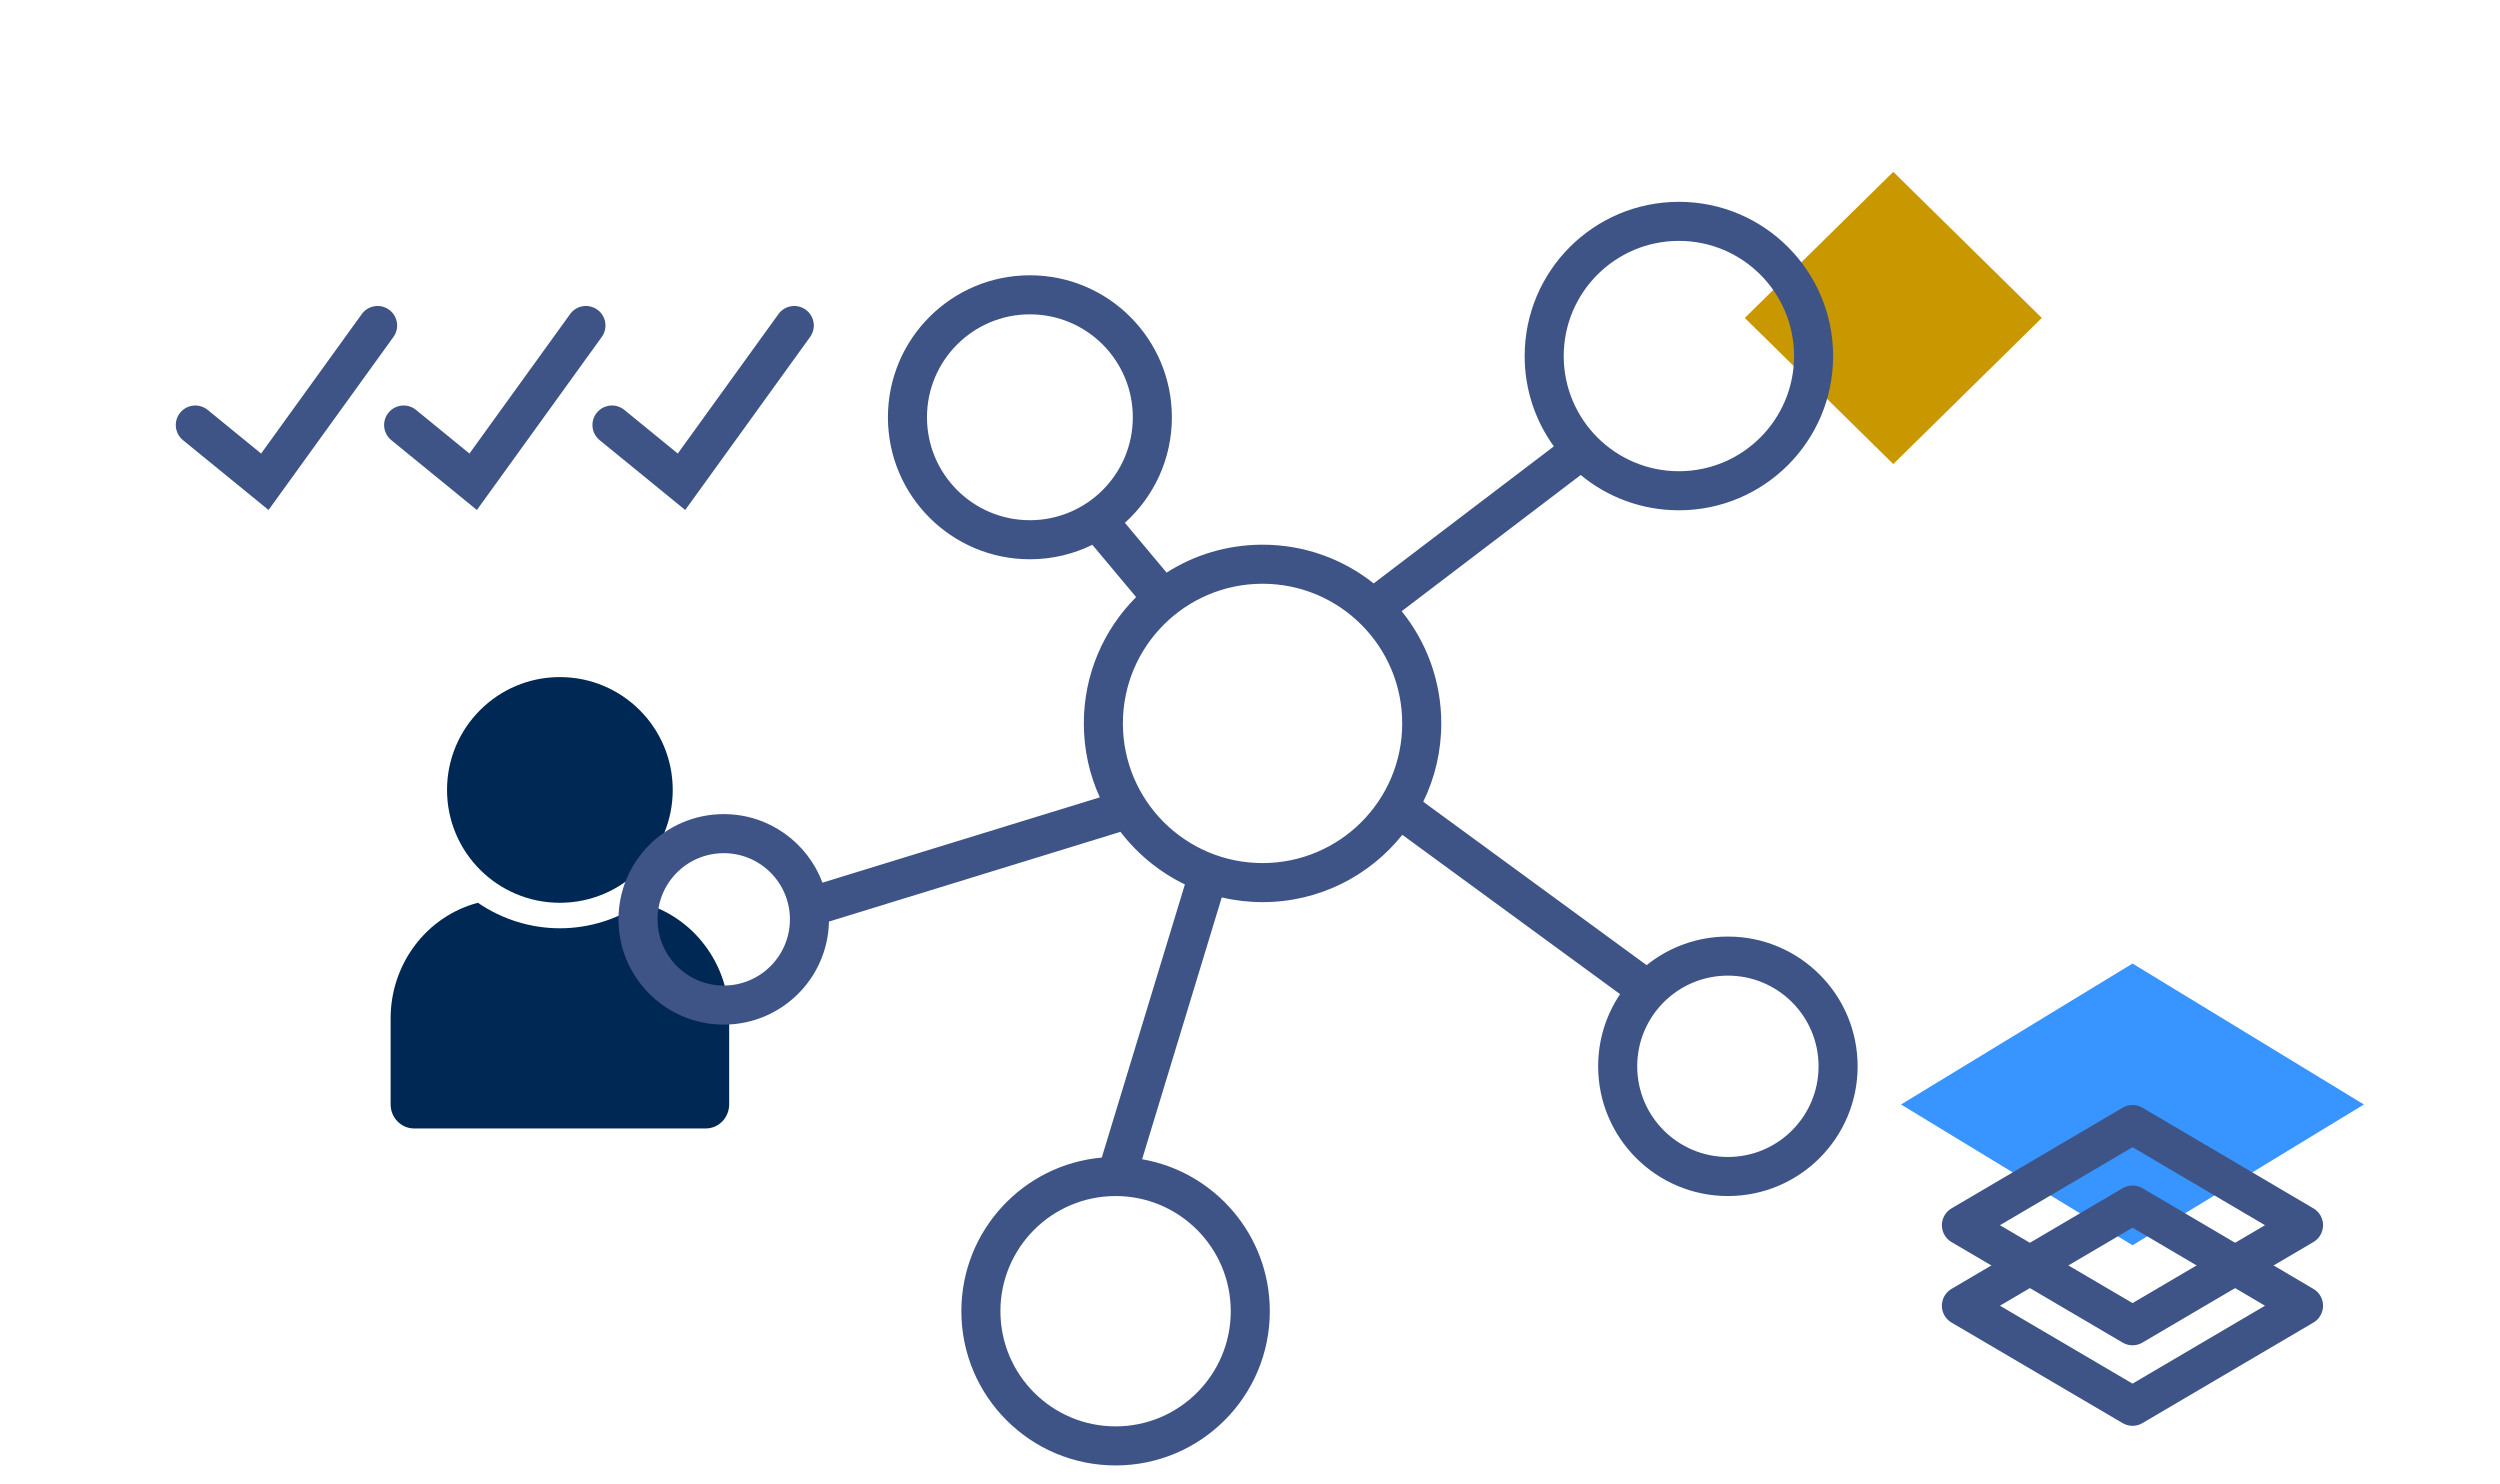
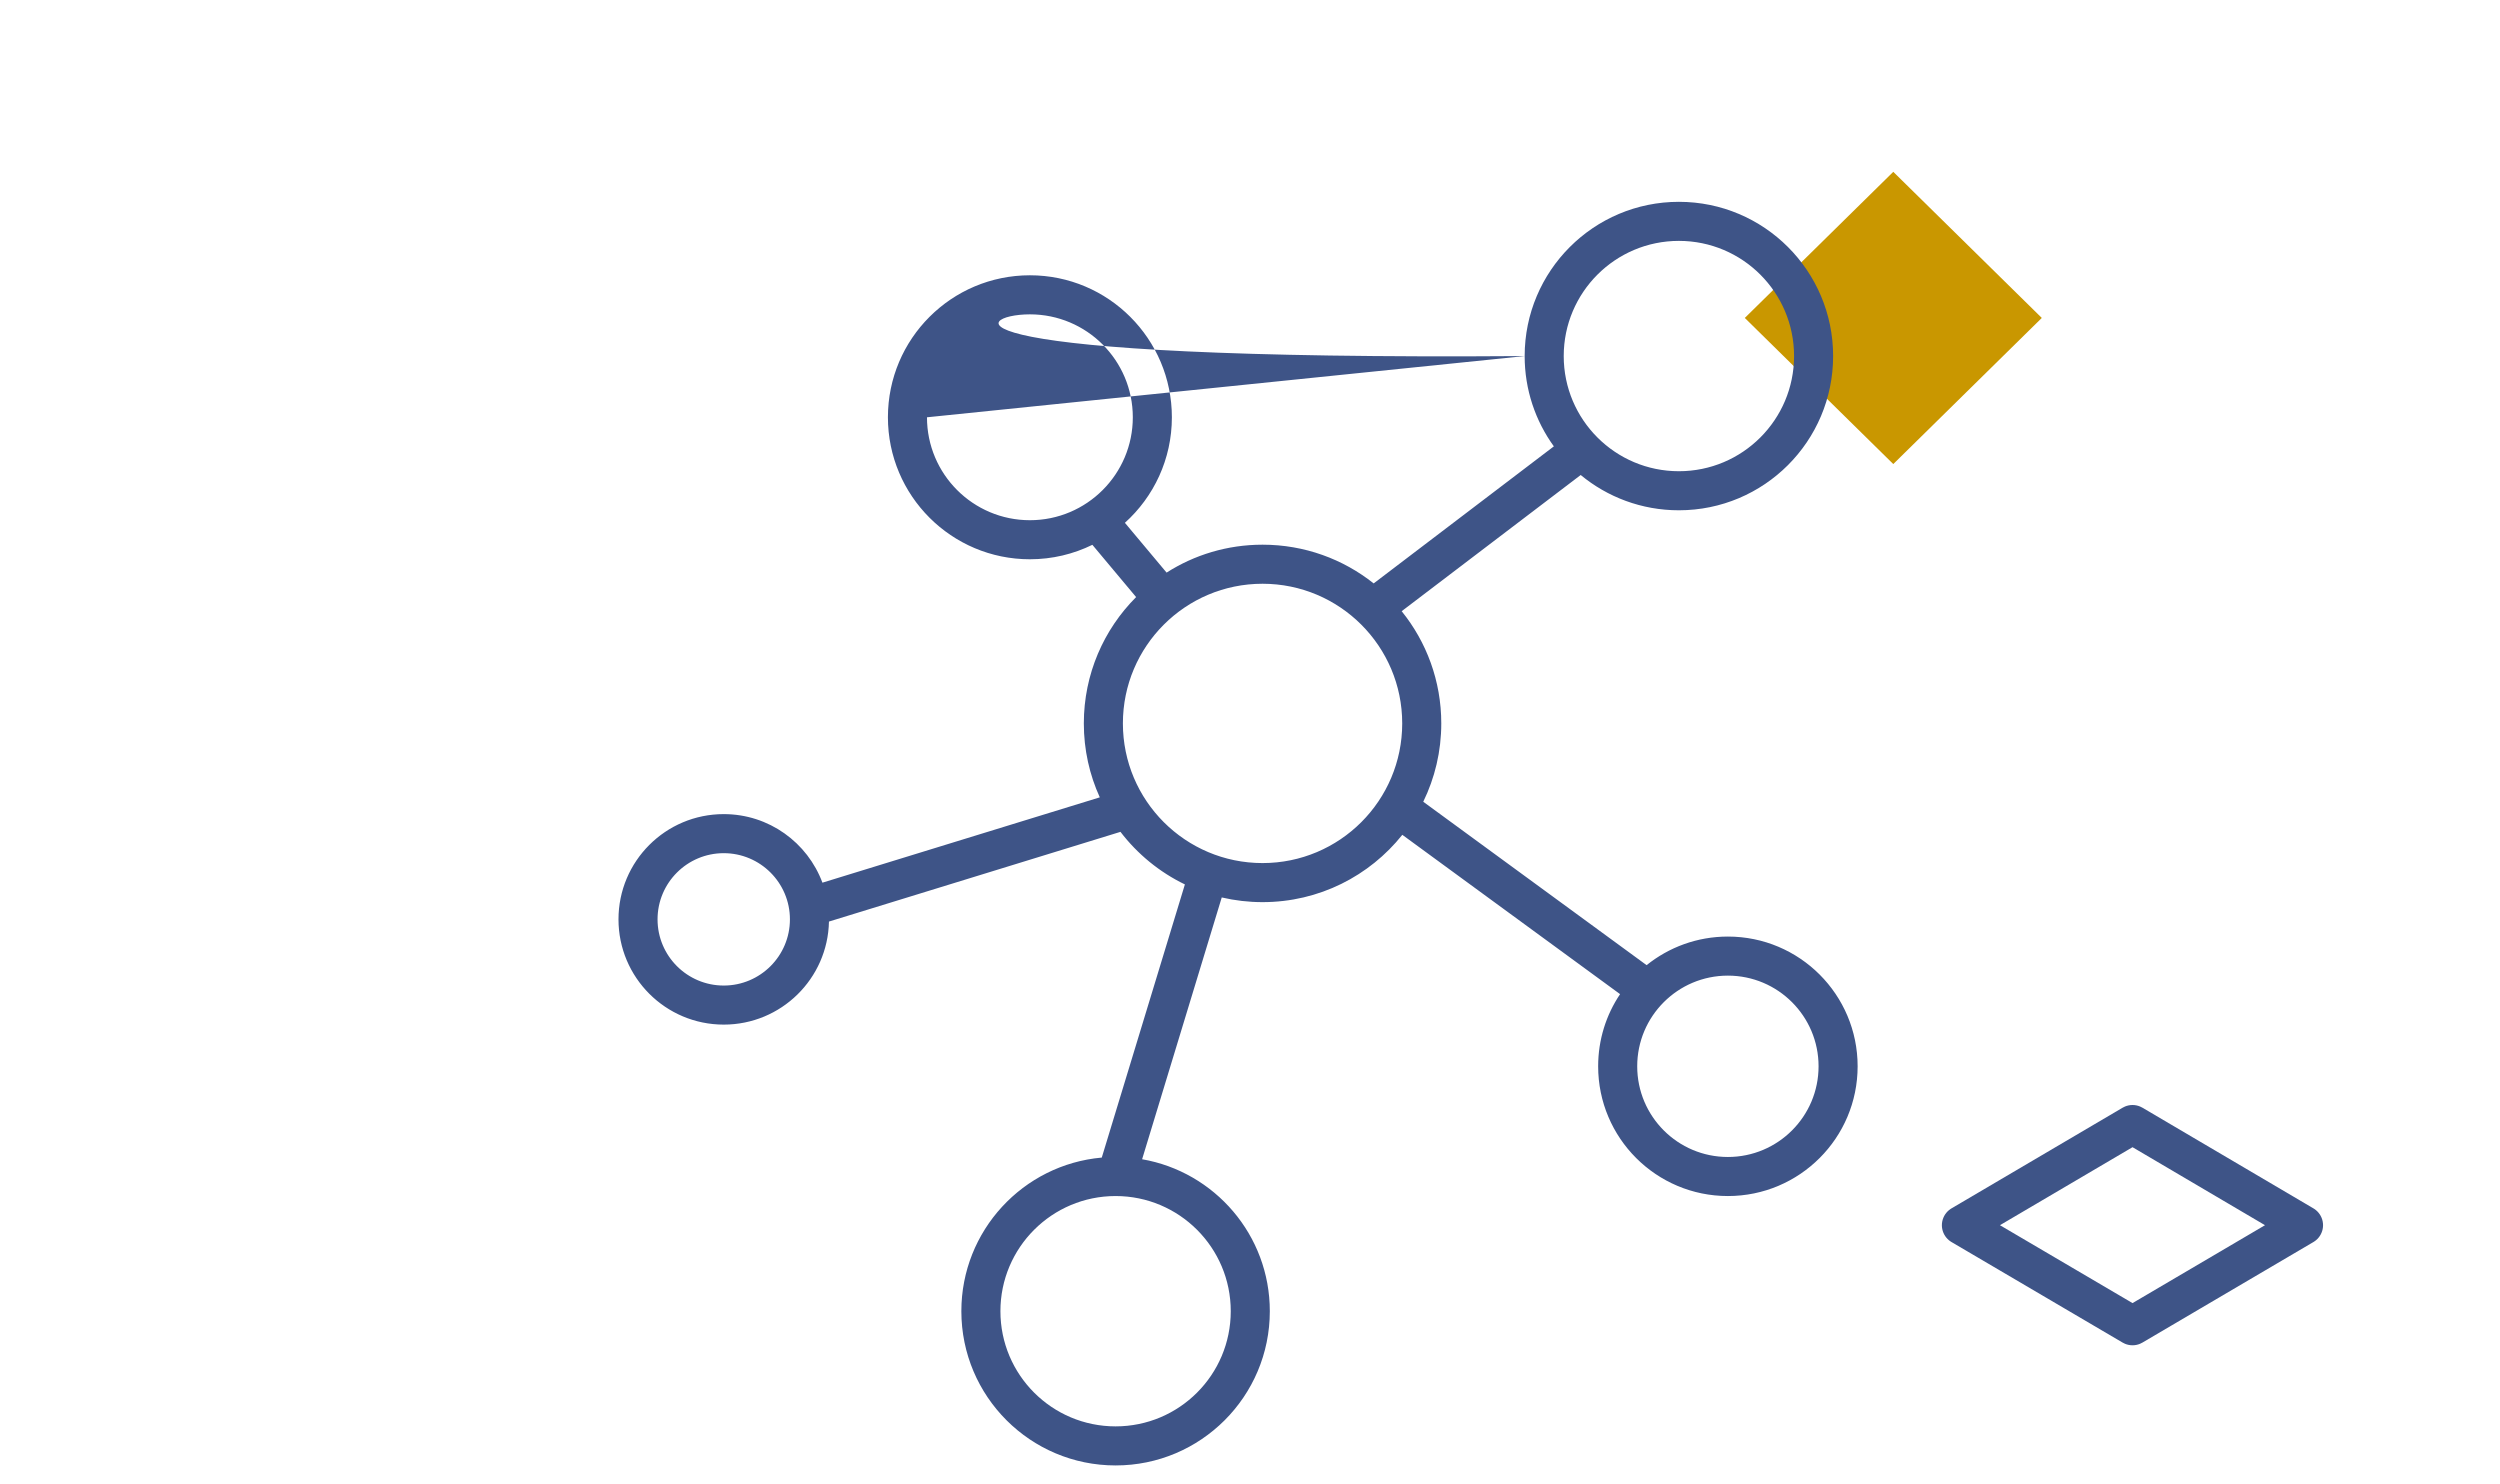
<svg xmlns="http://www.w3.org/2000/svg" width="96" height="57" viewBox="0 0 96 57" fill="none">
  <path d="M72.702 6.598L67 12.209L72.702 17.82L78.405 12.209L72.702 6.598Z" fill="#C99700" />
-   <path d="M21.499 34.667C23.893 34.667 25.833 32.727 25.833 30.333C25.833 27.94 23.893 26 21.499 26C19.106 26 17.166 27.94 17.166 30.333C17.166 32.727 19.106 34.667 21.499 34.667Z" fill="#002855" />
-   <path d="M28 39.106V42.408C28 42.654 27.905 42.889 27.736 43.062C27.567 43.235 27.338 43.333 27.099 43.333H15.901C15.662 43.333 15.433 43.235 15.264 43.062C15.095 42.889 15 42.654 15 42.408V39.106C14.999 38.089 15.328 37.101 15.935 36.298C16.541 35.494 17.391 34.92 18.351 34.666C19.283 35.305 20.379 35.646 21.5 35.646C22.621 35.646 23.717 35.305 24.649 34.666C25.609 34.92 26.459 35.494 27.065 36.298C27.672 37.101 28.001 38.089 28 39.106Z" fill="#002855" />
-   <path fill-rule="evenodd" clip-rule="evenodd" d="M64.469 9.25C62.027 9.25 60.047 11.23 60.047 13.673C60.047 16.115 62.027 18.095 64.469 18.095C66.912 18.095 68.892 16.115 68.892 13.673C68.892 11.23 66.912 9.25 64.469 9.25ZM58.547 13.673C58.547 10.402 61.199 7.75 64.469 7.75C67.74 7.75 70.392 10.402 70.392 13.673C70.392 16.944 67.74 19.595 64.469 19.595C63.037 19.595 61.723 19.087 60.699 18.24L53.824 23.47C54.776 24.648 55.345 26.147 55.345 27.779C55.345 28.858 55.096 29.878 54.653 30.787L63.23 37.062C64.085 36.375 65.17 35.964 66.351 35.964C69.103 35.964 71.333 38.194 71.333 40.946C71.333 43.697 69.103 45.928 66.351 45.928C63.6 45.928 61.369 43.697 61.369 40.946C61.369 39.92 61.679 38.967 62.211 38.175L53.849 32.057C52.592 33.633 50.655 34.642 48.482 34.642C47.943 34.642 47.419 34.58 46.915 34.462L43.857 44.515C46.642 44.998 48.761 47.426 48.761 50.35C48.761 53.621 46.109 56.273 42.839 56.273C39.568 56.273 36.916 53.621 36.916 50.35C36.916 47.258 39.286 44.719 42.308 44.451L45.5 33.962C44.525 33.491 43.678 32.795 43.026 31.943L31.832 35.388C31.788 37.581 29.996 39.345 27.792 39.345C25.559 39.345 23.75 37.535 23.75 35.303C23.75 33.071 25.559 31.262 27.792 31.262C29.529 31.262 31.01 32.358 31.581 33.895L42.232 30.618C41.838 29.753 41.619 28.792 41.619 27.779C41.619 25.885 42.386 24.17 43.627 22.928L41.947 20.921C41.223 21.276 40.409 21.476 39.548 21.476C36.537 21.476 34.096 19.035 34.096 16.024C34.096 13.012 36.537 10.571 39.548 10.571C42.559 10.571 45 13.012 45 16.024C45 17.632 44.304 19.078 43.196 20.076L44.797 21.988C45.861 21.309 47.126 20.916 48.482 20.916C50.095 20.916 51.578 21.472 52.749 22.403L59.668 17.14C58.962 16.165 58.547 14.967 58.547 13.673ZM35.596 16.024C35.596 13.841 37.365 12.071 39.548 12.071C41.731 12.071 43.5 13.841 43.5 16.024C43.5 18.206 41.731 19.976 39.548 19.976C37.365 19.976 35.596 18.206 35.596 16.024ZM43.119 27.779C43.119 24.817 45.52 22.416 48.482 22.416C51.444 22.416 53.845 24.817 53.845 27.779C53.845 30.741 51.444 33.142 48.482 33.142C45.52 33.142 43.119 30.741 43.119 27.779ZM62.869 40.946C62.869 39.023 64.428 37.464 66.351 37.464C68.274 37.464 69.833 39.023 69.833 40.946C69.833 42.869 68.274 44.428 66.351 44.428C64.428 44.428 62.869 42.869 62.869 40.946ZM42.839 45.928C40.396 45.928 38.416 47.908 38.416 50.35C38.416 52.793 40.396 54.773 42.839 54.773C45.281 54.773 47.261 52.793 47.261 50.35C47.261 47.908 45.281 45.928 42.839 45.928ZM25.25 35.303C25.25 33.9 26.388 32.762 27.792 32.762C29.195 32.762 30.333 33.9 30.333 35.303C30.333 36.707 29.195 37.845 27.792 37.845C26.388 37.845 25.25 36.707 25.25 35.303Z" fill="#3E5487" />
-   <path d="M81.889 37L90.773 42.412L81.889 47.818L73 42.412L81.889 37Z" fill="#3894FF" />
+   <path fill-rule="evenodd" clip-rule="evenodd" d="M64.469 9.25C62.027 9.25 60.047 11.23 60.047 13.673C60.047 16.115 62.027 18.095 64.469 18.095C66.912 18.095 68.892 16.115 68.892 13.673C68.892 11.23 66.912 9.25 64.469 9.25ZM58.547 13.673C58.547 10.402 61.199 7.75 64.469 7.75C67.74 7.75 70.392 10.402 70.392 13.673C70.392 16.944 67.74 19.595 64.469 19.595C63.037 19.595 61.723 19.087 60.699 18.24L53.824 23.47C54.776 24.648 55.345 26.147 55.345 27.779C55.345 28.858 55.096 29.878 54.653 30.787L63.23 37.062C64.085 36.375 65.17 35.964 66.351 35.964C69.103 35.964 71.333 38.194 71.333 40.946C71.333 43.697 69.103 45.928 66.351 45.928C63.6 45.928 61.369 43.697 61.369 40.946C61.369 39.92 61.679 38.967 62.211 38.175L53.849 32.057C52.592 33.633 50.655 34.642 48.482 34.642C47.943 34.642 47.419 34.58 46.915 34.462L43.857 44.515C46.642 44.998 48.761 47.426 48.761 50.35C48.761 53.621 46.109 56.273 42.839 56.273C39.568 56.273 36.916 53.621 36.916 50.35C36.916 47.258 39.286 44.719 42.308 44.451L45.5 33.962C44.525 33.491 43.678 32.795 43.026 31.943L31.832 35.388C31.788 37.581 29.996 39.345 27.792 39.345C25.559 39.345 23.75 37.535 23.75 35.303C23.75 33.071 25.559 31.262 27.792 31.262C29.529 31.262 31.01 32.358 31.581 33.895L42.232 30.618C41.838 29.753 41.619 28.792 41.619 27.779C41.619 25.885 42.386 24.17 43.627 22.928L41.947 20.921C41.223 21.276 40.409 21.476 39.548 21.476C36.537 21.476 34.096 19.035 34.096 16.024C34.096 13.012 36.537 10.571 39.548 10.571C42.559 10.571 45 13.012 45 16.024C45 17.632 44.304 19.078 43.196 20.076L44.797 21.988C45.861 21.309 47.126 20.916 48.482 20.916C50.095 20.916 51.578 21.472 52.749 22.403L59.668 17.14C58.962 16.165 58.547 14.967 58.547 13.673ZC35.596 13.841 37.365 12.071 39.548 12.071C41.731 12.071 43.5 13.841 43.5 16.024C43.5 18.206 41.731 19.976 39.548 19.976C37.365 19.976 35.596 18.206 35.596 16.024ZM43.119 27.779C43.119 24.817 45.52 22.416 48.482 22.416C51.444 22.416 53.845 24.817 53.845 27.779C53.845 30.741 51.444 33.142 48.482 33.142C45.52 33.142 43.119 30.741 43.119 27.779ZM62.869 40.946C62.869 39.023 64.428 37.464 66.351 37.464C68.274 37.464 69.833 39.023 69.833 40.946C69.833 42.869 68.274 44.428 66.351 44.428C64.428 44.428 62.869 42.869 62.869 40.946ZM42.839 45.928C40.396 45.928 38.416 47.908 38.416 50.35C38.416 52.793 40.396 54.773 42.839 54.773C45.281 54.773 47.261 52.793 47.261 50.35C47.261 47.908 45.281 45.928 42.839 45.928ZM25.25 35.303C25.25 33.9 26.388 32.762 27.792 32.762C29.195 32.762 30.333 33.9 30.333 35.303C30.333 36.707 29.195 37.845 27.792 37.845C26.388 37.845 25.25 36.707 25.25 35.303Z" fill="#3E5487" />
  <path d="M81.889 43.182L88.455 47.048L81.889 50.909L75.318 47.048L81.889 43.182Z" stroke="#3E5487" stroke-width="1.5" stroke-linecap="round" stroke-linejoin="round" />
-   <path d="M81.889 46.273L88.455 50.14L81.889 54.001L75.318 50.14L81.889 46.273Z" stroke="#3E5487" stroke-width="1.5" stroke-linecap="round" stroke-linejoin="round" />
-   <path fill-rule="evenodd" clip-rule="evenodd" d="M14.939 11.892C15.275 12.134 15.351 12.603 15.108 12.939L10.778 18.939L10.312 19.584L9.696 19.081L7.026 16.902C6.705 16.64 6.657 16.168 6.919 15.847C7.181 15.526 7.653 15.478 7.974 15.74L10.027 17.416L13.892 12.061C14.134 11.725 14.603 11.649 14.939 11.892ZM22.939 11.892C23.275 12.134 23.351 12.603 23.108 12.939L18.778 18.939L18.312 19.584L17.696 19.081L15.026 16.902C14.705 16.64 14.657 16.168 14.919 15.847C15.181 15.526 15.653 15.478 15.974 15.74L18.027 17.416L21.892 12.061C22.134 11.725 22.603 11.649 22.939 11.892ZM31.108 12.939C31.351 12.603 31.275 12.134 30.939 11.892C30.603 11.649 30.134 11.725 29.892 12.061L26.027 17.416L23.974 15.74C23.653 15.478 23.181 15.526 22.919 15.847C22.657 16.168 22.705 16.64 23.026 16.902L25.696 19.081L26.312 19.584L26.778 18.939L31.108 12.939Z" fill="#3E5487" />
</svg>